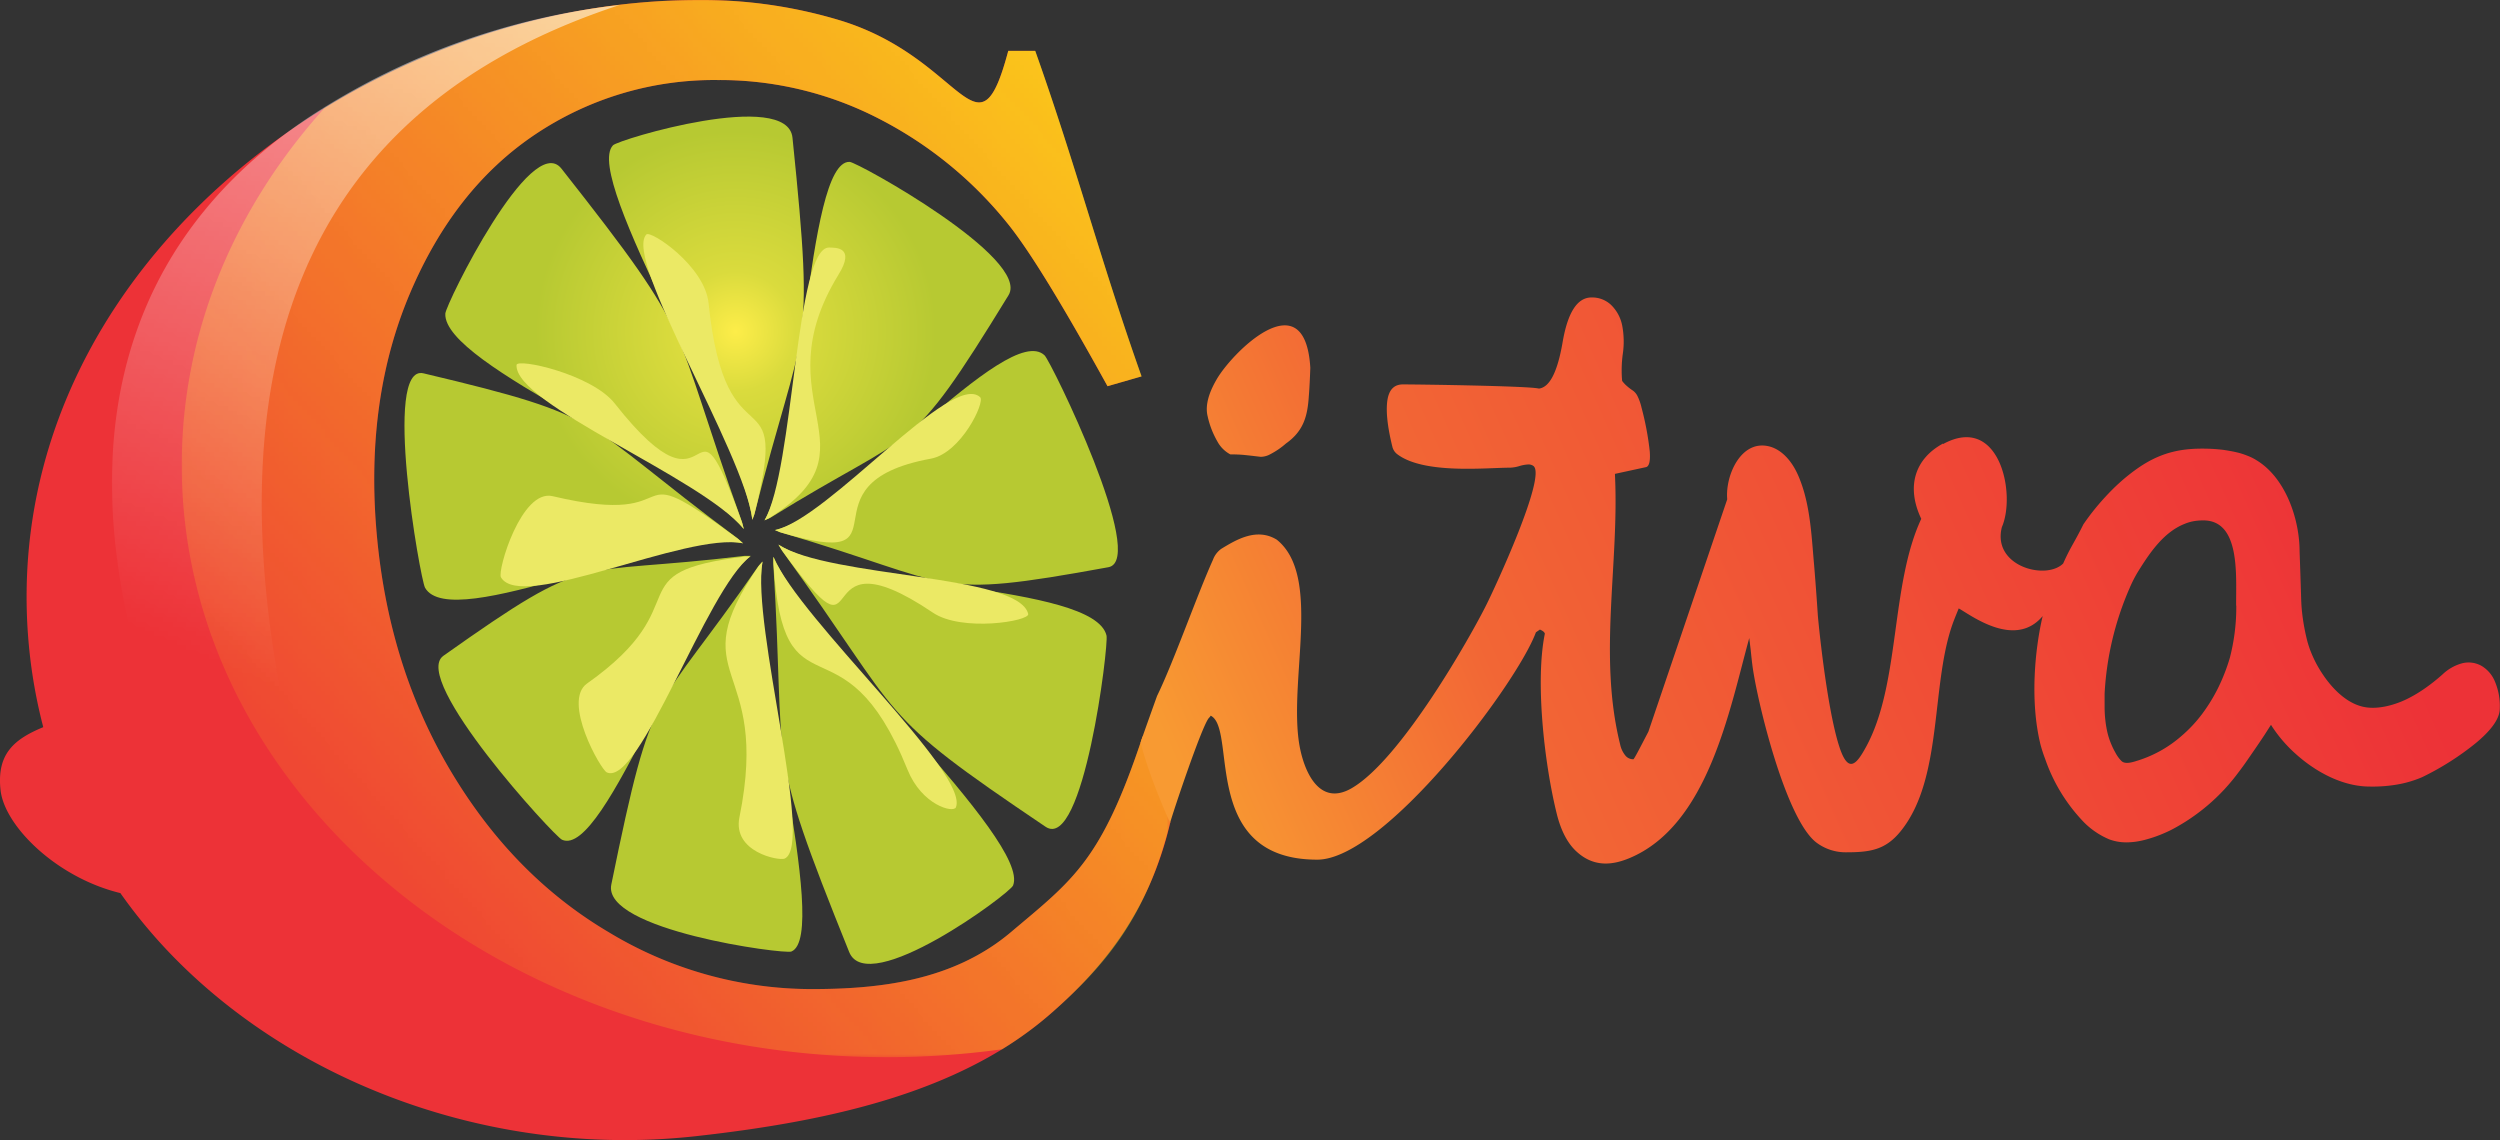
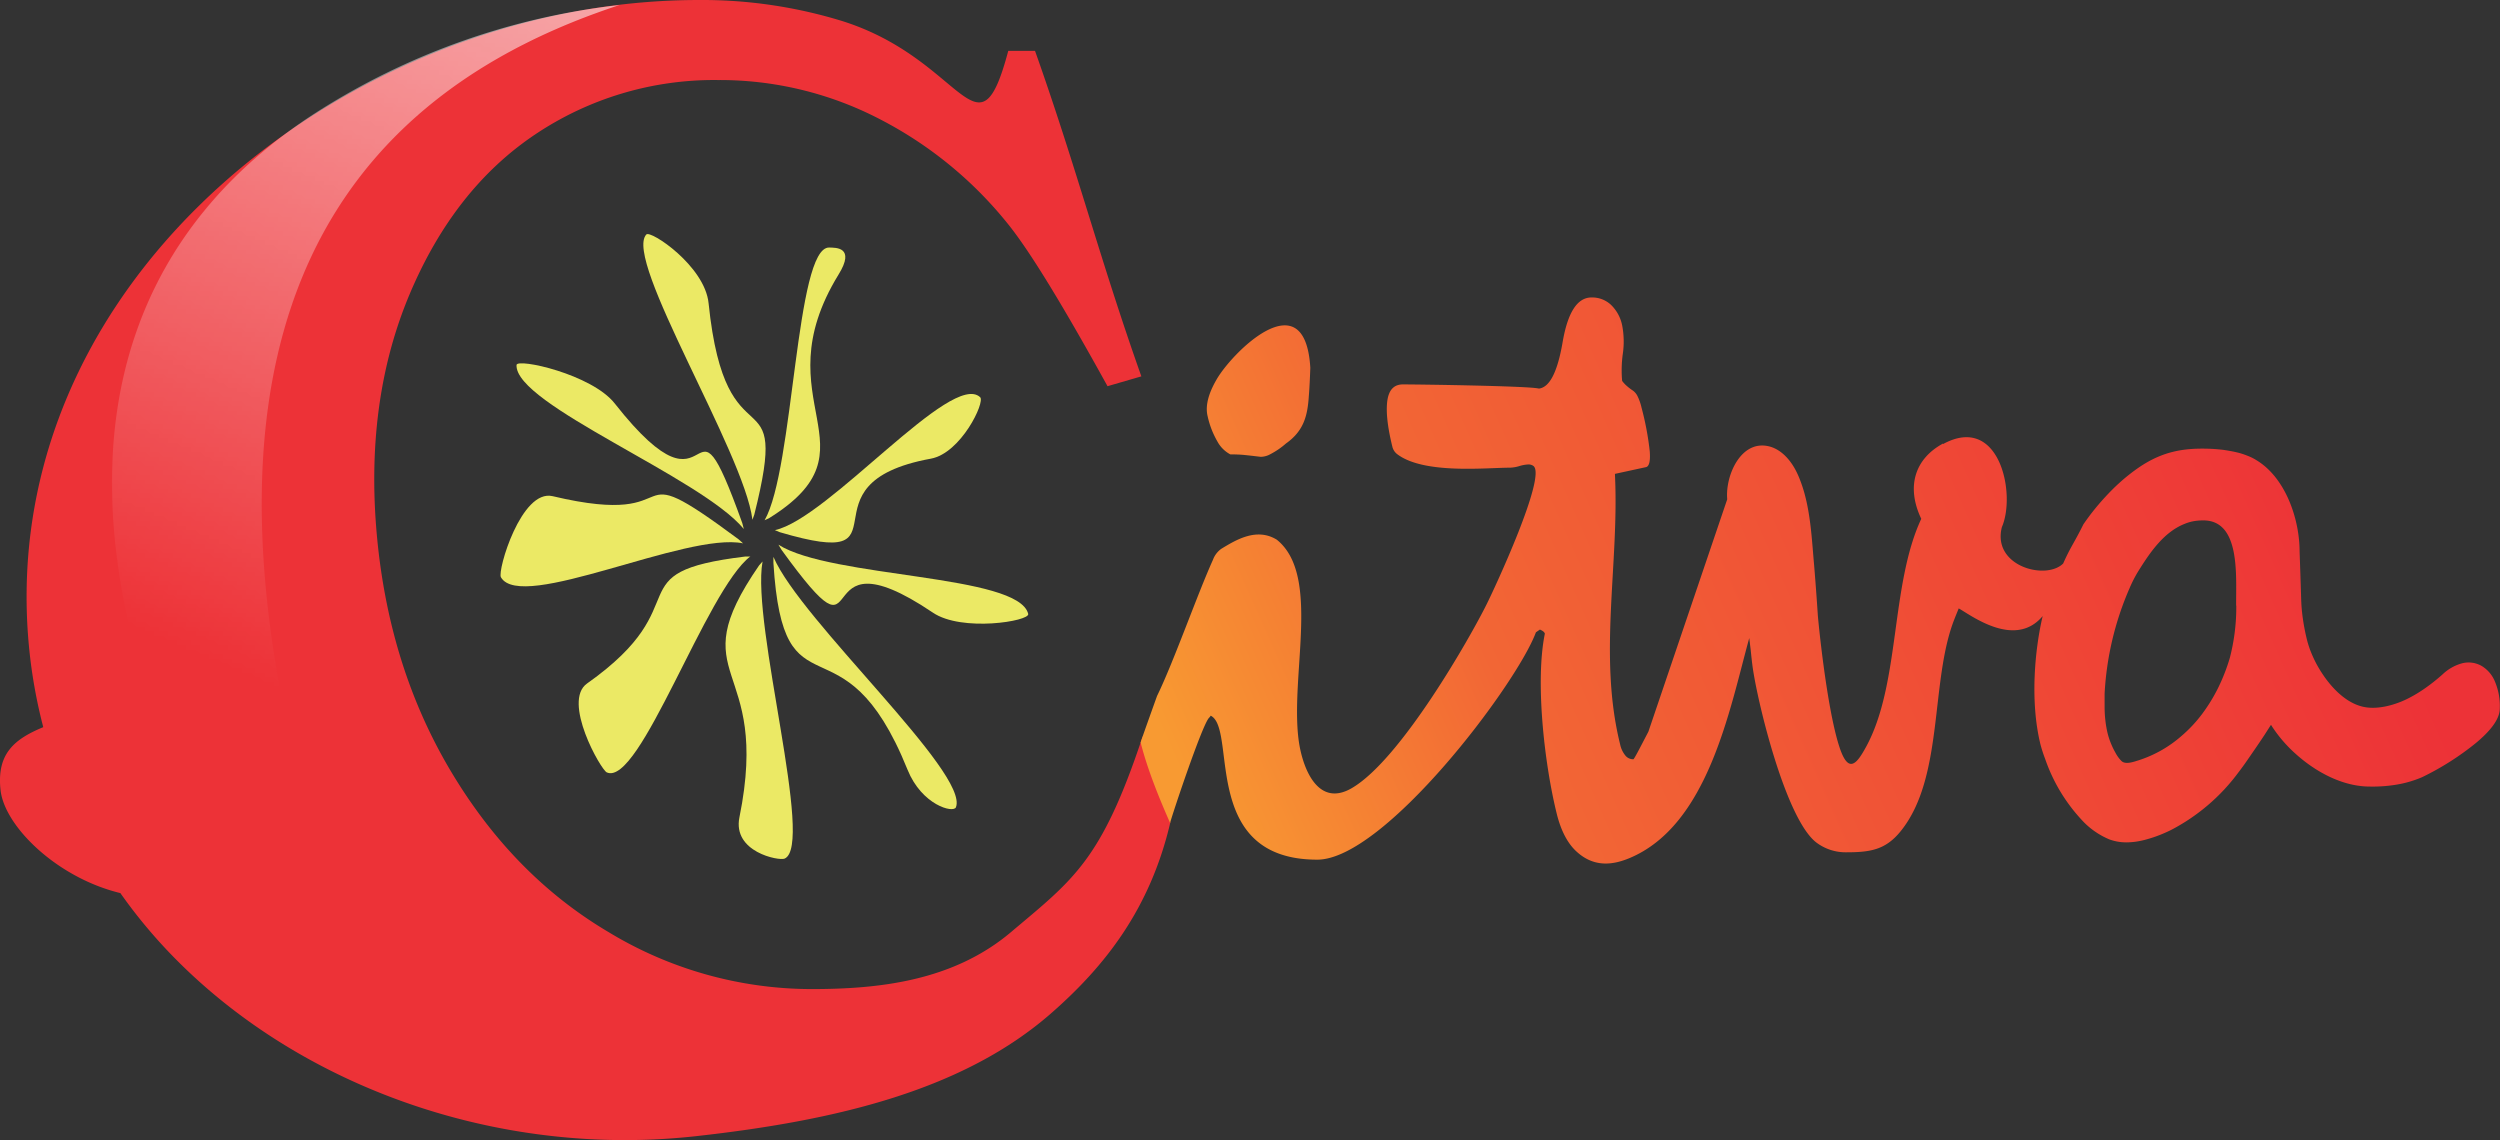
<svg xmlns="http://www.w3.org/2000/svg" xmlns:xlink="http://www.w3.org/1999/xlink" viewBox="0 0 543.76 247.97">
  <rect x="0" y="0" width="543.76" height="247.97" fill="#333333" stroke="none" />
  <defs>
    <style>
      .cls-1 {
        fill: url(#linear-gradient);
      }

      .cls-2 {
        fill: url(#linear-gradient-2);
      }

      .cls-3 {
        fill: none;
      }

      .cls-4 {
        fill: #ed3237;
      }

      .cls-5 {
        clip-path: url(#clip-path);
      }

      .cls-6 {
        mask: url(#mask);
      }

      .cls-7 {
        fill: #fff212;
      }

      .cls-8 {
        mask: url(#mask-2);
      }

      .cls-9 {
        fill: #fefefe;
      }

      .cls-10 {
        fill: url(#linear-gradient-3);
      }

      .cls-11 {
        fill: url(#radial-gradient);
      }

      .cls-12 {
        fill: #ebe965;
      }
    </style>
    <linearGradient id="linear-gradient" x1="9877.81" y1="-6903.24" x2="6206.54" y2="-10186.36" gradientTransform="matrix(0.07, 0, 0, -0.07, -404.67, -524.7)" gradientUnits="userSpaceOnUse">
      <stop offset="0" stop-color="#fff" />
      <stop offset="1" stop-color="#fff" stop-opacity="0" />
    </linearGradient>
    <linearGradient id="linear-gradient-2" x1="8055.82" y1="-5740.56" x2="6429.47" y2="-9552.65" xlink:href="#linear-gradient" />
    <clipPath id="clip-path">
      <path class="cls-3" d="M38.75,209.16a112.47,112.47,0,0,1-12.58-14.91c-7.47-11.73-15-25.52-16.77-36.08a111.42,111.42,0,0,1-3.13-17.79,113.37,113.37,0,0,1-.36-16.1c1.54-31.15,16-58.63,37.63-79.78C65.88,22.65,95.83,7.56,126.95,2.18A146.92,146.92,0,0,1,152,0a103.72,103.72,0,0,1,31,4.52c26.82,8.35,29.67,31.41,36.3,6.55h5.88c9,25.35,14.14,45.44,23.13,70.8L240.89,84c-9.63-17.45-16.79-29.22-21.58-35.19a86.53,86.53,0,0,0-28-22.92,75.46,75.46,0,0,0-35.16-8.48,69.85,69.85,0,0,0-39.73,11.82Q98.84,41,89.18,63.79t-7.32,51.36q2.41,29.27,16,52.25t34.53,35.35a85.35,85.35,0,0,0,44.07,12.38c14.5,0,30.72-1.66,43.42-12.38,13.56-11.45,19.66-15.43,28.68-42.62,1.66,6.27,4.31,12.49,6,18.75-6.24,18.87-14.27,31.27-25.76,41.36-19,16.73-46.39,23.43-77.4,26.87a141.23,141.23,0,0,1-24.79.55c-33.78-2.21-65.65-16.36-87.84-38.51Z" />
    </clipPath>
    <mask id="mask" x="39.25" y="-0.28" width="215.57" height="230.5" maskUnits="userSpaceOnUse">
      <g id="id1">
        <rect class="cls-1" x="39.25" y="-0.28" width="215.57" height="230.5" />
      </g>
    </mask>
    <mask id="mask-2" x="24.06" y="0.8" width="110.99" height="224.71" maskUnits="userSpaceOnUse">
      <g id="id3">
        <rect class="cls-2" x="24.06" y="0.8" width="110.99" height="224.71" />
      </g>
    </mask>
    <linearGradient id="linear-gradient-3" x1="12717.55" y1="-8280.05" x2="9388.02" y2="-9764.82" gradientTransform="matrix(0.07, 0, 0, -0.07, -404.67, -524.7)" gradientUnits="userSpaceOnUse">
      <stop offset="0" stop-color="#ed3237" />
      <stop offset="0.72" stop-color="#f26635" />
      <stop offset="1" stop-color="#f89a32" />
    </linearGradient>
    <radialGradient id="radial-gradient" cx="6636.37" cy="-6456.28" r="396.72" gradientTransform="matrix(0.11, 0, 0, -0.11, -569.97, -638.1)" gradientUnits="userSpaceOnUse">
      <stop offset="0" stop-color="#fded49" />
      <stop offset="0.3" stop-color="#dadb3d" />
      <stop offset="1" stop-color="#b7c932" />
    </radialGradient>
  </defs>
  <title>Asset 1</title>
  <g id="Layer_2" data-name="Layer 2">
    <g id="Layer_1-2" data-name="Layer 1">
      <g id="Layer_1-3" data-name="Layer_1">
        <g id="_2370835346448" data-name=" 2370835346448">
          <path class="cls-4" d="M225.12,11.06c9,25.35,14.14,45.44,23.13,70.8L240.89,84c-9.63-17.45-16.79-29.22-21.58-35.19a86.53,86.53,0,0,0-28-22.92,75.46,75.46,0,0,0-35.16-8.48,69.85,69.85,0,0,0-39.73,11.82Q98.84,41,89.18,63.79t-7.32,51.36q2.41,29.27,16,52.25t34.53,35.35a85.35,85.35,0,0,0,44.07,12.38c14.5,0,30.72-1.66,43.42-12.38,13.56-11.45,19.66-15.44,28.67-42.63,1.66,6.27,4.31,12.5,6,18.77-4.41,18.87-14.27,31.27-25.76,41.36-19,16.73-46.39,23.43-77.4,26.87a141.23,141.23,0,0,1-24.79.55c-33.78-2.21-65.65-16.36-87.84-38.51a112.47,112.47,0,0,1-12.58-14.91C12.44,190.93,1,179.78.12,171.86s3-11.1,9.29-13.7a111.42,111.42,0,0,1-3.13-17.79,113.37,113.37,0,0,1-.36-16.1c1.54-31.15,16-58.63,37.63-79.78C65.88,22.65,95.83,7.56,126.95,2.18A146.92,146.92,0,0,1,152,0a103.72,103.72,0,0,1,31,4.52c26.82,8.35,29.67,31.41,36.3,6.55h5.88Z" />
          <g class="cls-6">
-             <path class="cls-7" d="M217.91,228.23a183.31,183.31,0,0,1-25,1.71c-84.71,0-153.38-57.65-153.38-128.77,0-29.15,11.54-56,31-77.61A161.13,161.13,0,0,1,126.95,2.18,146.92,146.92,0,0,1,152,0a103.71,103.71,0,0,1,31,4.52c26.82,8.35,29.67,31.41,36.3,6.55h5.88c9,25.35,14.14,45.44,23.13,70.8L240.89,84c-9.63-17.45-16.79-29.22-21.58-35.19a86.54,86.54,0,0,0-28-22.92,75.46,75.46,0,0,0-35.16-8.48,69.85,69.85,0,0,0-39.73,11.82Q98.84,41,89.17,63.79t-7.32,51.36q2.41,29.27,16,52.25t34.53,35.35a85.35,85.35,0,0,0,44.07,12.38c14.5,0,30.72-1.66,43.42-12.38,13.56-11.45,19.66-15.44,28.67-42.63.88,3.33,2,6.65,3.19,10,1,2.93,2,5.86,2.78,8.8-5,20.4-14.27,31.26-25.76,41.36a78.84,78.84,0,0,1-10.87,8Z" />
-           </g>
+             </g>
          <g class="cls-8">
            <path class="cls-9" d="M134.77,1.09c-79.45,26-87.24,93.67-70.69,164a188.6,188.6,0,0,0,26.09,60.12c-30.27-21-53.4-52.16-61.84-88C17,89,29.69,49.51,68.94,24.36A154.18,154.18,0,0,1,134.77,1.09Z" />
          </g>
          <path class="cls-10" d="M285,80c-.09,2.46-.19,4.5-.32,6.08-.28,4.45-1.14,7.67-5,10.4a16.74,16.74,0,0,1-3.4,2.32,4.36,4.36,0,0,1-2.08.56c-1.19-.14-2.35-.28-3.44-.39s-2.14-.14-3.16-.14a6.83,6.83,0,0,1-2.79-2.77,19.11,19.11,0,0,1-2.15-5.55c-.51-2.07.07-4.68,1.84-7.77C267.64,77,283.84,60.54,285,80ZM422.6,96.48c-6,3.26-8.1,9.23-4.72,16.37h0c-6.74,14.47-4.53,35.92-12,49.59-2,3.68-3.81,6-5.76.15-2.79-8.36-4.66-27.54-4.75-29q-.35-5.32-.79-10.64c-.5-5.57-.76-11.64-2.51-17-.2-.63-.44-1.26-.69-1.9a18.89,18.89,0,0,0-.85-1.84c-1.17-2.2-3.06-4.37-5.55-5.07-6.27-1.74-9.77,6.31-9.3,11.45l-17.15,50.55c-2,3.85-3.11,6-3.27,6a2.17,2.17,0,0,1-1.76-.84,5.72,5.72,0,0,1-1.13-2.46c-4.79-19.34-.13-39.27-1.12-58.77l6.64-1.44c.79-.07,1.1-1.23.94-3.45a63.34,63.34,0,0,0-1.8-9.56,11.19,11.19,0,0,0-.85-2.43,3.22,3.22,0,0,0-1.22-1.37,11.62,11.62,0,0,1-1.36-1.09,7.52,7.52,0,0,1-.78-.88,26.41,26.41,0,0,1,.14-5.84,18.51,18.51,0,0,0-.13-6.22,8.55,8.55,0,0,0-2.49-4.54,6,6,0,0,0-4.18-1.55c-3.09,0-5.17,3.24-6.28,9.7s-2.8,9.84-5.16,10.12c-2-.57-26.24-.91-29.57-.91-1.93,0-3.05,1.16-3.39,3.48s0,5.69,1.09,10.09a2.9,2.9,0,0,0,1.07,1.62c5.83,4.4,19.34,2.92,24.55,2.92a7.61,7.61,0,0,0,2-.35,8.11,8.11,0,0,1,1.91-.35,1.78,1.78,0,0,1,1.13.32c3,2.12-8.54,26.86-10.14,30.05-3.5,7.07-18.67,33.88-29.4,40.06-7.53,4.34-10.8-4.8-11.53-10.64-1.8-14.28,4.85-35.75-4.74-43.43-4.36-2.67-8.8,0-12.08,2a5.08,5.08,0,0,0-1.8,2.39c-3.38,7.46-8.55,22.23-12.16,29.61-.17.48-3.59,10-3.57,10.1C250,169.11,254,177.78,254.5,179c.48-1.89,7-21.41,8.47-22.87s-1.79-.7-.7-.7c7.9,0-2.74,31.55,24.24,31.55,14.6,0,43.37-38.11,47.56-49.45l.87-.6c.63.28,1,.56,1.07.91-2.1,10.22-.16,28,2.58,39.12.9,3.65,2.32,6.4,4.24,8.19,3.9,3.64,8.08,2.95,11.55,1.51,17.14-7.12,21.79-32.25,26.09-47.88l.32,2.65h0c.12,1.19.23,2.21.34,3.07.85,7.13,7.23,34,14.11,38.88a10.59,10.59,0,0,0,6.24,2c5.28,0,8.63-.5,11.94-4.61,9.46-11.71,6.35-32.66,11.67-46.1.32-.82.64-1.6.94-2.34,2.58,1.42,12.22,8.87,18.26,1.67-1.67,7.07-2.82,18.49-.46,28a30.26,30.26,0,0,0,1,3.07,37.15,37.15,0,0,0,7.83,13.13,17,17,0,0,0,6.13,4.37,10.64,10.64,0,0,0,3.65.65,15.45,15.45,0,0,0,2.43-.2,18.47,18.47,0,0,0,2.43-.57h0c.85-.24,1.68-.53,2.49-.85s1.6-.67,2.39-1.06l0,0A42.73,42.73,0,0,0,486.87,168q1.08-1.41,2-2.76h0l1.86-2.7c.52-.76,1.13-1.66,1.79-2.66l0,0,1.43-2.23.27.43a30.16,30.16,0,0,0,5.22,6c4.32,3.86,10.12,7,16,7h0a31.69,31.69,0,0,0,6-.45,24,24,0,0,0,5.4-1.6,60.15,60.15,0,0,0,11.7-7.44c2.9-2.41,5.11-5,5.17-7.37a13.69,13.69,0,0,0-1.16-6.23,7.05,7.05,0,0,0-2.81-3.16,5.72,5.72,0,0,0-4.3-.54,9.94,9.94,0,0,0-4.15,2.37,40.91,40.91,0,0,1-3.86,3.06,29.88,29.88,0,0,1-3.9,2.32c-2.89,1.41-6.84,2.48-10,1.57-4.25-1.19-7.67-5.47-9.7-9.22h0a27.71,27.71,0,0,1-1.23-2.67,20.66,20.66,0,0,1-.82-2.54,45.8,45.8,0,0,1-.9-4.63,37.85,37.85,0,0,1-.37-4.39v0l-.09-2.85c-.07-2.32-.16-4.81-.25-7.38,0-6.94-3-16-9.41-19.85a10.77,10.77,0,0,0-1.87-.93h0a15.83,15.83,0,0,0-2-.67h0c-.61-.15-1.24-.29-1.88-.4s-1.27-.22-1.84-.28-1.24-.12-1.9-.16c-6.47-.33-11.23.61-16.51,4.35a40.81,40.81,0,0,0-3.62,2.89h0q-1.74,1.56-3.42,3.41a51.83,51.83,0,0,0-4.57,5.75c-2,4.05-2.78,4.87-4.4,8.52-3.75,3.74-15.52.59-13.33-7.92,3.13-7.27-.55-24.72-12.79-18.06Zm63.8,35.23A43.94,43.94,0,0,1,485,143.08h0a41,41,0,0,1-2.55,6.54,36.55,36.55,0,0,1-3.57,5.79h0a30,30,0,0,1-4.47,4.73,26.4,26.4,0,0,1-9.26,5.23c-1,.3-2.8,1-3.7.17a6.7,6.7,0,0,1-.67-.77h0a7.35,7.35,0,0,1-.58-.9l0,0c-.23-.41-.44-.8-.62-1.17h0c-.18-.38-.35-.77-.51-1.17s-.27-.71-.38-1.06h0c-.11-.34-.19-.62-.25-.86a23.1,23.1,0,0,1-.48-2.64,27,27,0,0,1-.2-2.87c0-1,0-2.12,0-3.23A66,66,0,0,1,463.16,128v0a27.93,27.93,0,0,1,2.31-4.37c2.41-3.82,5.37-8,9.73-9.7h0a9.28,9.28,0,0,1,1.89-.56,12.08,12.08,0,0,1,2.15-.18c8.13,0,7.07,12.1,7.13,18.56Z" />
-           <path class="cls-11" d="M161.78,115.06c-12.13-14.72-65.5-35.57-64.92-46.85.1-2.05,18.7-39.87,25.26-31.53,30,38.1,23.19,32,39.21,76.69l.45,1.69Zm1.84-2c-2.39-19.21-37-74.33-30.3-81.45,1.21-1.29,38-12.3,39.05-1.65,5,48.64,2.45,39.35-8.21,81.62l-.54,1.48Zm-2,5.1c-16.19-3.34-63.37,19.84-69.17,9.68C91.4,126,83.14,79.07,92.11,81.2c41,9.73,33.09,9.73,68.28,35.87l1.23,1.11Zm1.61,2.81c-12.68,9.61-31.6,66-41,61.67-1.72-.78-33-34.88-25.79-40,32.77-23.2,27.5-17.13,65.41-21.73h1.43Zm2.62,1.18c-3.23,18.06,15,81.23,6.28,84.81-1.58.65-41.2-4.65-39.17-14.56,9.25-45.27,9-36,31.92-69.16l1-1.09Zm2.4-1c7.73,18.05,56,61.65,52.1,71.44-.7,1.78-31.58,24.59-35.65,14.48-18.59-46.16-13.64-38-16.49-84.23l0-1.69Zm1.07-2.71c15.07,9.61,68.57,8.37,71.35,19.78.51,2.07-5,47.18-13.26,41.6-37.75-25.45-29.95-22.22-57.2-59.89l-.89-1.49Zm-.77-3.16c15.36-3.34,50.53-45.66,58.64-38,1.47,1.4,22.49,44.52,13.9,46.09-39.23,7.17-32.24,3.94-71.13-7.53l-1.41-.6Zm-2.25-2.13c8.46-14.72,8.85-78.32,18.5-77.94,1.76.07,39.46,21,34.56,29C197,100.68,199.91,92.5,167.57,112.61l-1.27.58Z" />
          <path class="cls-12" d="M166.29,113.18C172.74,102,173,53.55,180.38,53.84c1.34.05,5.76-.18,2,5.89-17,27.74,9.49,37.71-15.14,53l-1,.44Z" />
          <path class="cls-12" d="M168.54,115.31c11.69-2.54,38.48-34.76,44.65-28.91,1.12,1.07-4.18,12.16-10.72,13.36-29.87,5.46-3.24,24.73-32.85,16Z" />
          <path class="cls-12" d="M169.31,118.47c11.47,7.31,52.21,6.37,54.33,15.06.39,1.58-14.46,4-20.75-.29-28.74-19.38-12.15,15-32.9-13.64l-.68-1.13Z" />
          <path class="cls-12" d="M168.25,121.18c5.88,13.75,42.6,46.94,39.67,54.4-.53,1.35-7.42-.46-10.52-8.15-14.16-35.14-27-9.74-29.18-45l0-1.28Z" />
          <path class="cls-12" d="M165.85,122.18c-2.46,13.75,11.39,61.85,4.78,64.58-1.2.5-11.34-1.41-9.8-9,7-34.47-13.14-29.52,4.28-54.79l.73-.83Z" />
          <path class="cls-12" d="M163.23,121c-9.65,7.31-24.06,50.23-31.25,47-1.31-.59-9.76-15.48-4.29-19.34,25-17.66,5.6-24.12,34.46-27.62h1.09Z" />
          <path class="cls-12" d="M161.62,118.18c-12.33-2.54-48.25,15.11-52.67,7.37-.8-1.41,4.42-19.25,11.25-17.63,31.19,7.41,13.69-10.49,40.49,9.42l.93.84Z" />
          <path class="cls-12" d="M163.65,113c-1.82-14.63-28.15-56.6-23.07-62,.92-1,12.71,6.83,13.54,14.94,3.78,37,18.06,13.77,9.94,46l-.41,1.13Z" />
          <path class="cls-12" d="M161.78,115.06c-9.23-11.21-49.87-27.08-49.43-35.67.08-1.56,16.37,2,21.37,8.38,22.83,29,15.53-8,27.73,26Z" />
        </g>
      </g>
    </g>
  </g>
</svg>